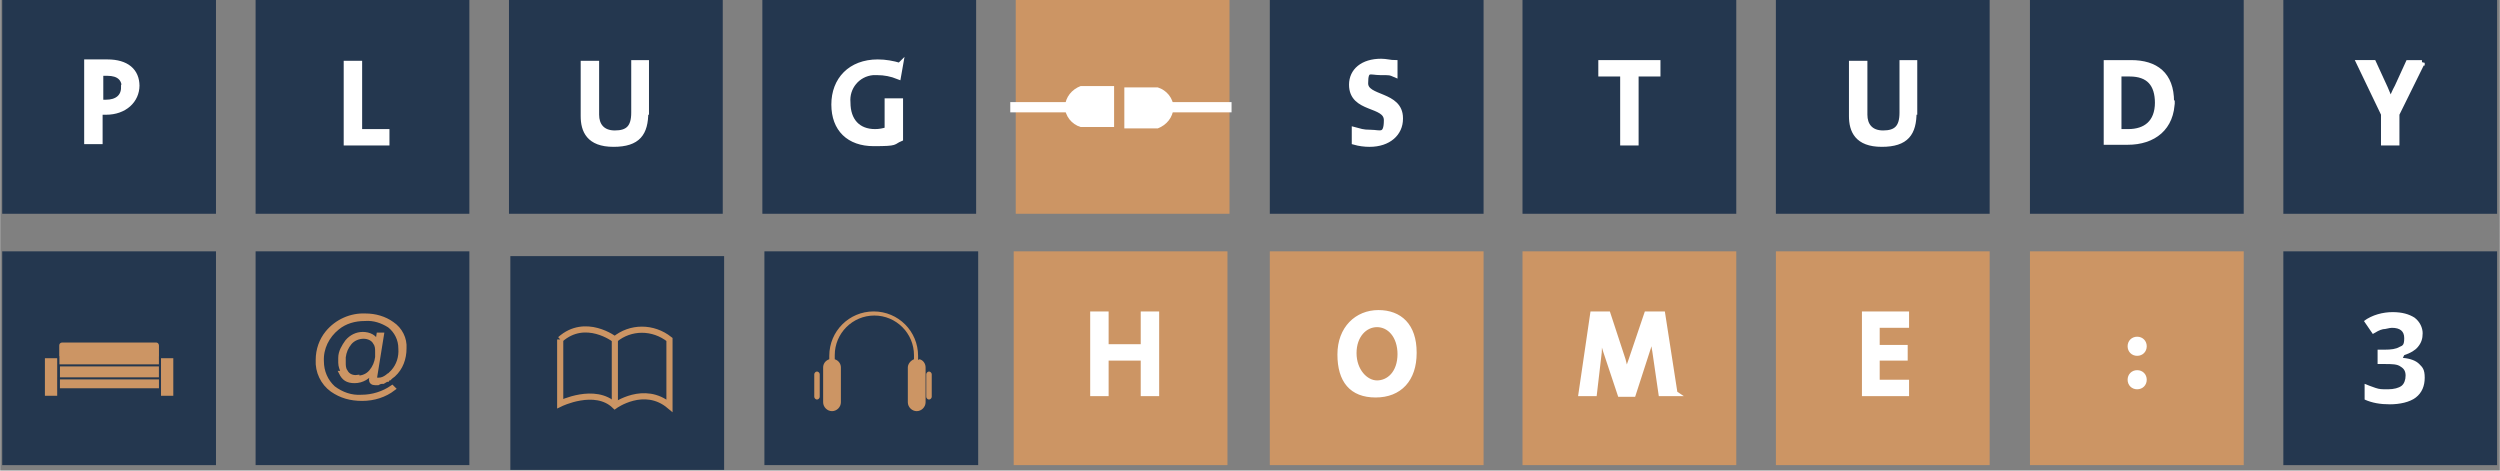
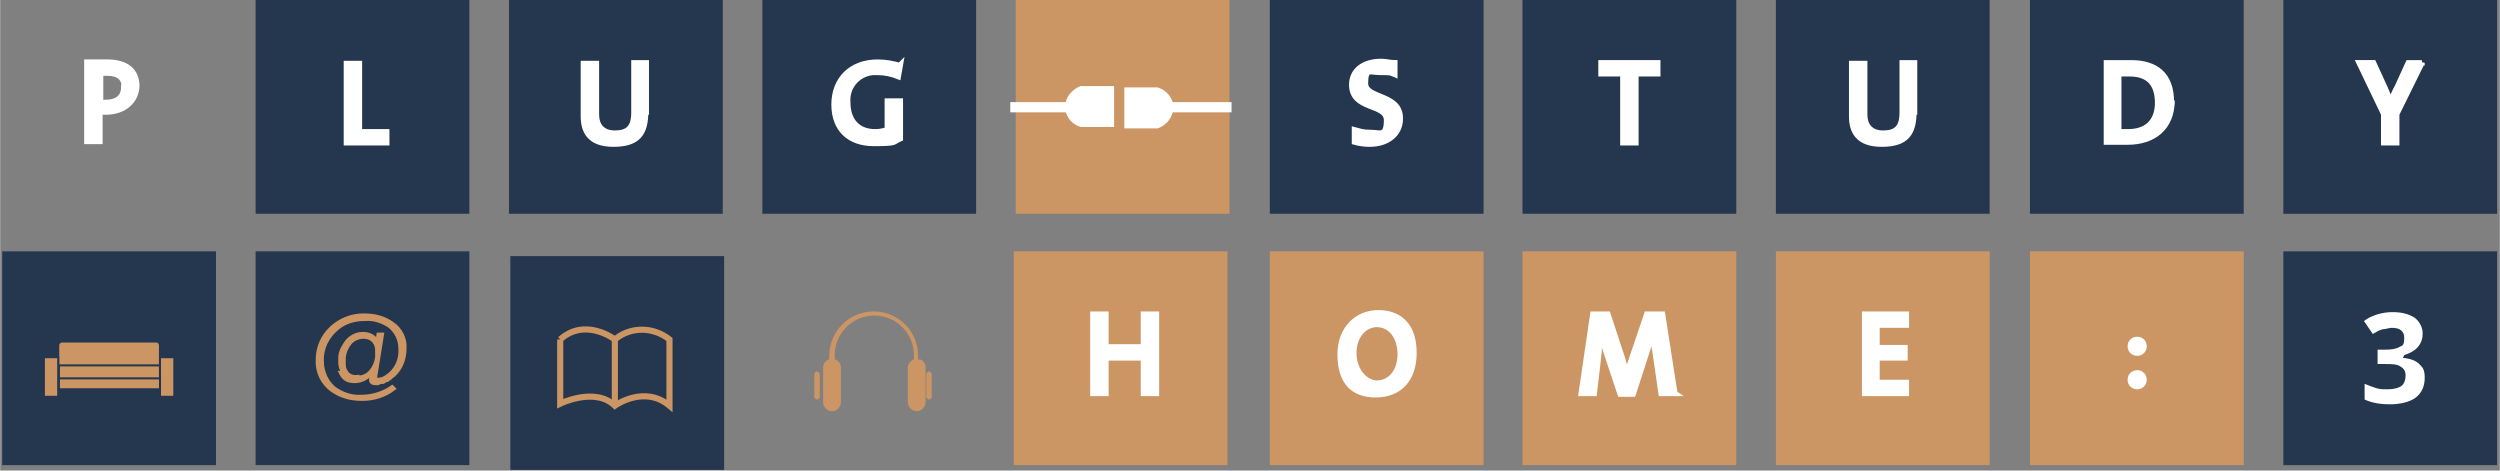
<svg xmlns="http://www.w3.org/2000/svg" id="Ebene_1" width="129.1mm" height="24.3mm" version="1.1" viewBox="0 0 366 68.9">
  <rect x="0" y="0" width="366" height="68.9" fill="#808080" stroke="none" />
  <defs>
    <style>
      .st0, .st1, .st2, .st3, .st4, .st5 {
        fill: none;
      }

      .st6 {
        fill: #cc9564;
      }

      .st1 {
        stroke-width: .9px;
      }

      .st1, .st2 {
        stroke: #cc9564;
      }

      .st1, .st3, .st4, .st5 {
        stroke-miterlimit: 4;
      }

      .st2 {
        stroke-miterlimit: 6;
        stroke-width: .6px;
      }

      .st3 {
        stroke-width: .8px;
      }

      .st3, .st4 {
        stroke: #fff;
      }

      .st4 {
        stroke-width: 1.5px;
      }

      .st5 {
        stroke: #24374f;
        stroke-width: .3px;
      }

      .st7 {
        fill: #fff;
      }

      .st8 {
        fill: #24374f;
      }

      .st9 {
        clip-path: url(#clippath);
      }
    </style>
    <clipPath id="clippath">
      <rect class="st0" x=".3" y="0" width="365.4" height="68.9" />
    </clipPath>
  </defs>
  <g id="PASH_logo_1">
-     <rect id="Rechteck_1" class="st8" x=".3" y="0" width="31.3" height="31.3" />
    <g id="Gruppe_2">
      <g class="st9">
        <g id="Gruppe_1">
          <path id="Pfad_1" class="st7" d="M18.1,12.8c0,1.4-1,2.2-2.6,2.2h-.8v-4.3h1c1.7,0,2.5.8,2.5,2.1M20,12.6c0-2.2-1.5-3.5-4.3-3.5h-3v11.6h1.9v-4.3h.9c2.7,0,4.5-1.7,4.5-3.9" />
          <path id="Pfad_2" class="st3" d="M18.1,12.8c0,1.4-1,2.2-2.6,2.2h-.8v-4.3h1c1.7,0,2.5.8,2.5,2.1h0ZM20,12.6c0-2.2-1.5-3.5-4.3-3.5h-3v11.6h1.9v-4.3h.9c2.7,0,4.5-1.7,4.5-3.9h0Z" />
          <rect id="Rechteck_2" class="st8" x="37.4" y="0" width="31.3" height="31.3" />
          <path id="Pfad_3" class="st7" d="M56.6,20.9v-1.6h-4v-10h-1.9v11.6h5.9Z" />
          <path id="Pfad_4" class="st3" d="M56.6,20.9v-1.6h-4v-10h-1.9v11.6h5.9Z" />
          <rect id="Rechteck_3" class="st8" x="74.5" y="0" width="31.3" height="31.3" />
          <path id="Pfad_5" class="st7" d="M94.6,16.4v-7.2h-1.8v7.3c0,2.2-.9,3-2.8,3s-2.7-1.2-2.7-2.7v-7.5h-1.9v7.7c0,2.1.8,4.1,4.4,4.1s4.7-1.6,4.7-4.7" />
          <path id="Pfad_6" class="st3" d="M94.6,16.4v-7.2h-1.8v7.3c0,2.2-.9,3-2.8,3s-2.7-1.2-2.7-2.7v-7.5h-1.9v7.7c0,2.1.8,4.1,4.4,4.1s4.7-1.6,4.7-4.7h0Z" />
          <rect id="Rechteck_4" class="st8" x="111.6" y="0" width="31.3" height="31.3" />
          <path id="Pfad_7" class="st7" d="M131.7,9.6c-1-.3-2.1-.5-3.2-.5-4,0-6.4,2.6-6.4,6.2s2.2,5.7,5.8,5.7,2.7-.2,3.9-.7v-5.5h-1.9v4.2c-.6.2-1.2.3-1.8.3-2.5,0-4-1.6-4-4.3-.2-2.2,1.4-4.2,3.7-4.4h.6c1.1,0,2.1.2,3.1.6l.3-1.7h0Z" />
          <path id="Pfad_8" class="st3" d="M131.7,9.6c-1-.3-2.1-.5-3.2-.5-4,0-6.4,2.6-6.4,6.2s2.2,5.7,5.8,5.7,2.7-.2,3.9-.7v-5.5h-1.9v4.2c-.6.2-1.2.3-1.8.3-2.5,0-4-1.6-4-4.3-.2-2.2,1.4-4.2,3.7-4.4h.6c1.1,0,2.1.2,3.1.6l.3-1.7h0Z" />
          <rect id="Rechteck_5" class="st6" x="148.7" y="0" width="31.3" height="31.3" />
          <rect id="Rechteck_6" class="st8" x="185.9" y="0" width="31.3" height="31.3" />
          <path id="Pfad_9" class="st7" d="M205,17.3c0-3.6-5.1-2.8-5.1-5.1s.7-1.6,2.2-1.6,1.4,0,2.1.3v-1.7c-.6,0-1.3-.2-2-.2-2.7,0-4.3,1.4-4.3,3.4,0,3.8,5.1,2.7,5.1,5.2s-1,1.8-2.3,1.8-1.6-.2-2.4-.4v1.8c.7.2,1.5.3,2.2.3,2.8,0,4.5-1.6,4.5-3.7" />
          <path id="Pfad_10" class="st3" d="M205,17.3c0-3.6-5.1-2.8-5.1-5.1s.7-1.6,2.2-1.6,1.4,0,2.1.3v-1.7c-.6,0-1.3-.2-2-.2-2.7,0-4.3,1.4-4.3,3.4,0,3.8,5.1,2.7,5.1,5.2s-1,1.8-2.3,1.8-1.6-.2-2.4-.4v1.8c.7.2,1.5.3,2.2.3,2.8,0,4.5-1.6,4.5-3.7h0Z" />
          <rect id="Rechteck_7" class="st8" x="222.9" y="0" width="31.3" height="31.3" />
          <path id="Pfad_11" class="st7" d="M242.7,10.8v-1.6h-8.3v1.6h3.2v10.1h1.9v-10.1h3.2Z" />
          <path id="Pfad_12" class="st3" d="M242.7,10.8v-1.6h-8.3v1.6h3.2v10.1h1.9v-10.1h3.2Z" />
          <rect id="Rechteck_8" class="st8" x="260" y="0" width="31.3" height="31.3" />
          <path id="Pfad_13" class="st7" d="M280.3,16.4v-7.2h-1.8v7.3c0,2.2-.9,3-2.8,3s-2.7-1.2-2.7-2.7v-7.5h-1.9v7.7c0,2.1.8,4.1,4.4,4.1s4.7-1.6,4.7-4.7" />
          <path id="Pfad_14" class="st3" d="M280.3,16.4v-7.2h-1.8v7.3c0,2.2-.9,3-2.8,3s-2.7-1.2-2.7-2.7v-7.5h-1.9v7.7c0,2.1.8,4.1,4.4,4.1s4.7-1.6,4.7-4.7h0Z" />
          <rect id="Rechteck_9" class="st8" x="297.2" y="0" width="31.3" height="31.3" />
          <path id="Pfad_15" class="st7" d="M315.9,15c0,3-1.8,4.3-4.3,4.3h-1.4v-8.5h1.6c2.8,0,4.1,1.5,4.1,4.3M317.9,14.9c0-4-2.3-5.7-5.9-5.7h-3.6v11.6h3.1c3.8,0,6.5-2.1,6.5-6.1" />
          <path id="Pfad_16" class="st3" d="M315.9,15c0,3-1.8,4.3-4.3,4.3h-1.4v-8.5h1.6c2.8,0,4.1,1.5,4.1,4.3h0ZM317.9,14.9c0-4-2.3-5.7-5.9-5.7h-3.6v11.6h3.1c3.8,0,6.5-2.1,6.5-6.1h0v.2Z" />
          <rect id="Rechteck_10" class="st8" x="334.3" y="0" width="31.3" height="31.3" />
          <path id="Pfad_17" class="st7" d="M354.6,9.2h-2l-1.6,3.5c-.4.7-.7,1.5-1,2.2h0c-.2-.6-.5-1.3-.8-2l-1.7-3.7h-2.1l3.6,7.5v4.2h1.9v-4.2s3.7-7.5,3.7-7.5Z" />
          <path id="Pfad_18" class="st3" d="M354.6,9.2h-2l-1.6,3.5c-.4.7-.7,1.5-1,2.2h0c-.2-.6-.5-1.3-.8-2l-1.7-3.7h-2.1l3.6,7.5v4.2h1.9v-4.2s3.7-7.5,3.7-7.5Z" />
-           <rect id="Rechteck_11" class="st8" x="111.9" y="36.8" width="31.3" height="31.3" />
          <path id="Pfad_47" class="st6" d="M185.9,36.8h31.3v31.3h-31.3v-31.3Z" />
          <rect id="Rechteck_13" class="st6" x="222.9" y="36.8" width="31.3" height="31.3" />
          <rect id="Rechteck_14" class="st6" x="260" y="36.8" width="31.3" height="31.3" />
          <rect id="Rechteck_15" class="st6" x="297.2" y="36.8" width="31.3" height="31.3" />
          <rect id="Rechteck_16" class="st8" x="334.3" y="36.8" width="31.3" height="31.3" />
          <rect id="Rechteck_17" class="st8" x=".3" y="36.8" width="31.3" height="31.3" />
          <rect id="Rechteck_18" class="st8" x="37.4" y="36.8" width="31.3" height="31.3" />
          <rect id="Rechteck_19" class="st6" x="148.4" y="36.8" width="31.3" height="31.3" />
          <rect id="Rechteck_20" class="st8" x="74.7" y="37.5" width="31.3" height="31.3" />
          <path id="Pfad_19" class="st7" d="M169.3,57.6v-11.6h-1.9v4.8h-5.5v-4.8h-1.9v11.6h1.9v-5.2h5.5v5.2s1.9,0,1.9,0Z" />
          <path id="Pfad_20" class="st3" d="M169.3,57.6v-11.6h-1.9v4.8h-5.5v-4.8h-1.9v11.6h1.9v-5.2h5.5v5.2s1.9,0,1.9,0Z" />
          <path id="Pfad_21" class="st7" d="M205,51.8c0,2.9-1.7,4.3-3.4,4.3s-3.4-1.8-3.4-4.4,1.6-4.2,3.4-4.2,3.4,1.6,3.4,4.4M207,51.6c0-3.9-2.1-5.8-5.2-5.8s-5.6,2.3-5.6,6.1,1.7,5.9,5.2,5.9,5.6-2.3,5.6-6.1" />
          <path id="Pfad_22" class="st3" d="M205,51.8c0,2.9-1.7,4.3-3.4,4.3s-3.4-1.8-3.4-4.4,1.6-4.2,3.4-4.2,3.4,1.6,3.4,4.4h0ZM207,51.6c0-3.9-2.1-5.8-5.2-5.8s-5.6,2.3-5.6,6.1,1.7,5.9,5.2,5.9,5.6-2.3,5.6-6.1h0Z" />
          <path id="Pfad_23" class="st7" d="M245.2,57.6l-1.8-11.6h-2.3l-2.3,6.8c-.3.8-.5,1.5-.6,2.3h0c-.2-.8-.4-1.6-.6-2.4l-2.2-6.7h-2.2l-1.7,11.6h1.9l.7-6c0-1.1.2-2,.3-3h0c.2.9.4,1.9.7,2.8l2.1,6.3h1.9l2.2-6.8c.2-.7.4-1.5.6-2.3h0c0,.8.2,1.6.4,2.8l.9,6.2h2Z" />
          <path id="Pfad_24" class="st3" d="M245.2,57.6l-1.8-11.6h-2.3l-2.3,6.8c-.3.8-.5,1.5-.6,2.3h0c-.2-.8-.4-1.6-.6-2.4l-2.2-6.7h-2.2l-1.7,11.6h1.9l.7-6c0-1.1.2-2,.3-3h0c.2.9.4,1.9.7,2.8l2.1,6.3h1.9l2.2-6.8c.2-.7.4-1.5.6-2.3h0c0,.8.2,1.6.4,2.8l.9,6.2h2Z" />
          <path id="Pfad_25" class="st7" d="M279.1,57.6v-1.6h-4.3v-3.6h4.1v-1.5h-4.1v-3.3h4.3v-1.6h-6.1v11.6s6.1,0,6.1,0Z" />
          <path id="Pfad_26" class="st3" d="M279.1,57.6v-1.6h-4.3v-3.6h4.1v-1.5h-4.1v-3.3h4.3v-1.6h-6.1v11.6s6.1,0,6.1,0Z" />
          <path id="Pfad_28" class="st7" d="M163.1,12.6h-4.9c-1.3.5-2.2,1.6-2.3,3,0,1.4,1,2.6,2.3,3h4.9v-6.1h0Z" />
          <path id="Pfad_29" class="st7" d="M164.6,18.8h4.9c1.3-.5,2.2-1.6,2.3-3,0-1.4-1-2.6-2.3-3h-4.9v6.1h0Z" />
          <line id="Linie_1" class="st4" x1="147.9" y1="15.7" x2="157.2" y2="15.7" />
          <line id="Linie_2" class="st4" x1="171.1" y1="15.7" x2="180.3" y2="15.7" />
          <path id="Pfad_30" class="st6" d="M134.4,52.7v-.6c0-3.6-2.9-6.5-6.5-6.5s-6.5,2.9-6.5,6.5h0v.5c-.6.2-.9.7-.9,1.2v5.1c0,.7.6,1.3,1.3,1.3s1.3-.6,1.3-1.3v-5.1c0-.5-.3-1-.9-1.2v-.6c0-3.2,2.6-5.8,5.8-5.8s5.8,2.6,5.8,5.8v.6c-.5.2-.9.7-.9,1.2v5.1c0,.7.6,1.3,1.3,1.3s1.3-.6,1.3-1.3v-5.1c0-.6-.4-1.1-.9-1.2" />
          <path id="Pfad_31" class="st6" d="M136,54.4c-.2,0-.4.2-.4.4h0v3.3c0,.2.2.4.4.4s.4-.2.4-.4h0v-3.3c0-.2-.2-.4-.4-.4" />
          <path id="Pfad_32" class="st6" d="M119.6,54.4c-.2,0-.4.2-.4.4v3.3c0,.2.2.4.4.4s.4-.2.4-.4v-3.3c0-.2-.2-.4-.4-.4" />
          <path id="Pfad_33" class="st1" d="M82,49.7v9.4s5.1-2.5,8,.3c0,0,4.3-3.1,8,0v-9.7c-2.4-1.9-5.7-1.9-8,0,0,0-4.3-3.3-8,0Z" />
          <line id="Linie_3" class="st1" x1="90" y1="49.7" x2="90" y2="59.4" />
          <path id="Pfad_34" class="st6" d="M52.3,55.3c.8,0,1.5-.3,2-.9.5-.6.8-1.3.9-2.1v-.8c0-.4,0-.9-.3-1.3-.3-.6-1-.9-1.7-.9s-1.5.3-2,.9c-.5.6-.8,1.3-.9,2.1v.8c0,.4,0,.9.3,1.3.3.6,1,.9,1.7.8M50.2,54.5c-.2-.4-.4-.9-.4-1.4v-.7c0-.9.5-1.7,1-2.4.6-.7,1.4-1.1,2.3-1.1.9,0,1.9.4,2.1,1.4l.2-1.3h.5l-1,6.2v.2h0c0,0,0,.2.3.2s0,0,0,0h.2c.5,0,.9-.2,1.3-.5,0,0,.2-.2.3-.2l.5-.5c.8-.9,1.2-2.1,1.1-3.4,0-1.3-.6-2.5-1.6-3.3-1.1-.7-2.3-1.1-3.6-1-1.5,0-2.9.4-4,1.3-1.5,1.2-2.4,3-2.3,4.9,0,1.5.6,2.9,1.7,3.9,1.2.9,2.6,1.4,4.1,1.3,1.6,0,3.2-.5,4.5-1.4l.2.2c-1.3,1-2.9,1.5-4.6,1.5s-3.1-.4-4.4-1.3c-1.4-1-2.2-2.7-2.1-4.4,0-1.5.5-2.9,1.4-4,1.4-1.7,3.5-2.6,5.6-2.5,1.4,0,2.8.4,3.9,1.2,1.2.8,1.9,2.2,1.8,3.6,0,1.5-.5,2.9-1.6,3.9-.3.2-.5.4-.6.5,0,0-.2,0-.3.2-.2,0-.4.2-.6.3-.2,0-.5,0-.8.2h-.4c-.4,0-.6-.2-.6-.5h0c0,0,.2-1.3.2-1.3-.5.9-1.5,1.5-2.6,1.5s-1.6-.4-2-1.2" />
          <path id="Pfad_35" class="st2" d="M52.3,55.3c.8,0,1.5-.3,2-.9.5-.6.8-1.3.9-2.1v-.8c0-.4,0-.9-.3-1.3-.3-.6-1-.9-1.7-.9s-1.5.3-2,.9c-.5.6-.8,1.3-.9,2.1v.8c0,.4,0,.9.3,1.3.3.6,1,.9,1.7.8h0ZM50.2,54.5c-.2-.4-.4-.9-.4-1.4v-.7c0-.9.5-1.7,1-2.4.6-.7,1.4-1.1,2.3-1.1.9,0,1.9.4,2.1,1.4l.2-1.3h.5l-1,6.2v.2h0c0,0,0,.2.3.2s0,0,0,0h.2c.5,0,.9-.2,1.3-.5,0,0,.2-.2.3-.2l.5-.5c.8-.9,1.2-2.1,1.1-3.4,0-1.3-.6-2.5-1.6-3.3-1.1-.7-2.3-1.1-3.6-1-1.5,0-2.9.4-4,1.3-1.5,1.2-2.4,3-2.3,4.9,0,1.5.6,2.9,1.7,3.9,1.2.9,2.6,1.4,4.1,1.3,1.6,0,3.2-.5,4.5-1.4l.2.2c-1.3,1-2.9,1.5-4.6,1.5s-3.1-.4-4.4-1.3c-1.4-1-2.2-2.7-2.1-4.4,0-1.5.5-2.9,1.4-4,1.4-1.7,3.5-2.6,5.6-2.5,1.4,0,2.8.4,3.9,1.2,1.2.8,1.9,2.2,1.8,3.6,0,1.5-.5,2.9-1.6,3.9-.3.2-.5.4-.6.5,0,0-.2,0-.3.2-.2,0-.4.2-.6.3-.2,0-.5,0-.8.2h-.4c-.4,0-.6-.2-.6-.5h0c0,0,.2-1.3.2-1.3-.5.9-1.5,1.5-2.6,1.5s-1.6-.4-2-1.2h.2Z" />
          <path id="Pfad_36" class="st6" d="M9.1,50c-.3,0-.6.2-.6.6h0v2.9c0,.3.2.6.6.6h13.7c.3,0,.6-.2.6-.6h0v-2.9c0-.3-.2-.6-.6-.6h-13.7Z" />
          <path id="Pfad_37" class="st5" d="M9.1,50c-.3,0-.6.2-.6.6h0v2.9c0,.3.2.6.6.6h13.7c.3,0,.6-.2.6-.6h0v-2.9c0-.3-.2-.6-.6-.6h-13.7Z" />
          <path id="Pfad_38" class="st6" d="M8.6,53.5h0v2.6h14.8v-2.6h-14.8Z" />
          <path id="Pfad_39" class="st5" d="M8.6,53.5h0v2.6h14.8v-2.6h-14.8Z" />
          <path id="Pfad_40" class="st6" d="M6.4,52.3h0v5.8h2.1v-5.8h-2.1Z" />
          <path id="Pfad_41" class="st5" d="M6.4,52.3h0v5.8h2.1v-5.8h-2.1Z" />
          <path id="Pfad_42" class="st6" d="M23.4,52.3h0v5.8h2.1v-5.8h-2.1Z" />
          <path id="Pfad_43" class="st5" d="M23.4,52.3h0v5.8h2.1v-5.8h-2.1Z" />
          <path id="Pfad_44" class="st6" d="M8.6,57h0v-1.6h14.8v1.6h-14.8Z" />
          <path id="Pfad_45" class="st5" d="M8.6,57h0v-1.6h14.8v1.6h-14.8Z" />
          <path id="Pfad_46" class="st7" d="M312.9,54.2c-.8,0-1.4.6-1.4,1.4s.6,1.4,1.4,1.4,1.4-.6,1.4-1.4h0c0-.8-.6-1.4-1.4-1.4M312.9,49.3c-.8,0-1.4.6-1.4,1.4s.6,1.4,1.4,1.4,1.4-.6,1.4-1.4h0c0-.8-.6-1.4-1.4-1.4" />
        </g>
      </g>
    </g>
  </g>
  <g id="Ebene_11" data-name="Ebene_1">
    <path class="st7" d="M352,52h0c.9-.3,1.6-.7,2-1.2.5-.6.7-1.2.7-2s-.4-1.7-1.2-2.3c-.8-.5-1.8-.8-3.2-.8s-3,.4-4.2,1.3l1.3,1.9c.5-.3,1-.6,1.5-.7.4,0,.9-.2,1.3-.2,1.2,0,1.8.5,1.8,1.5s-.2,1.1-.7,1.3c-.5.3-1.2.4-2.2.4h-1v2.1h1c1.1,0,1.9,0,2.4.4.5.3.7.7.7,1.3s-.2,1.2-.6,1.5-1.1.5-2,.5-1.2,0-1.8-.2-1.1-.4-1.6-.6v2.3c1.1.5,2.3.7,3.7.7s2.9-.3,3.8-1,1.3-1.7,1.3-2.9-.3-1.5-.8-2-1.3-.8-2.4-.9l.2-.4Z" />
  </g>
</svg>